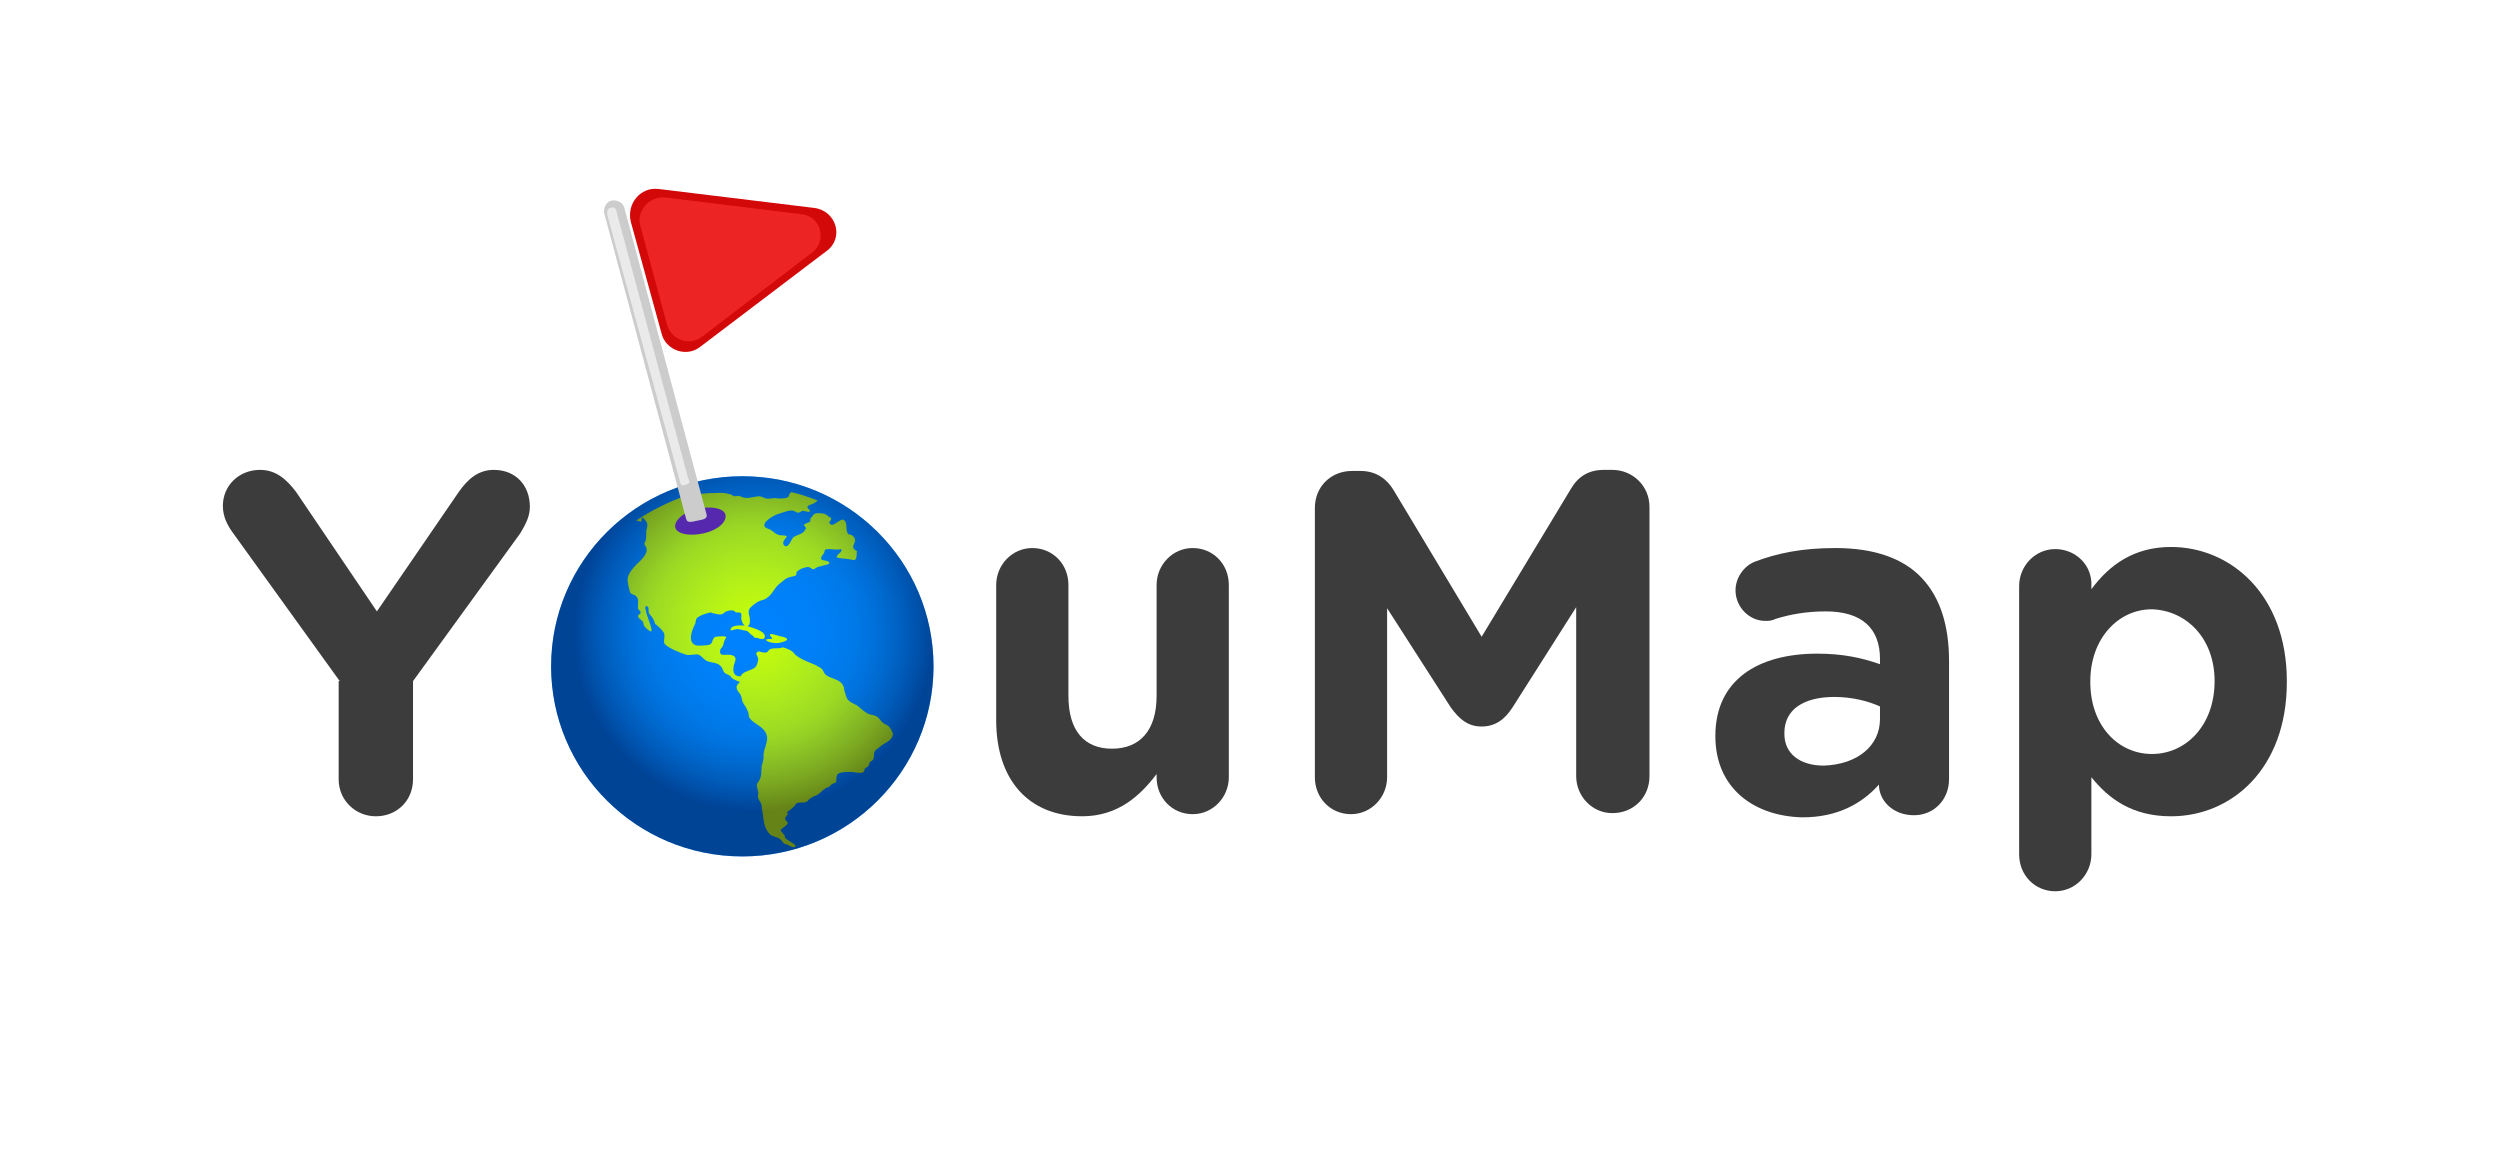
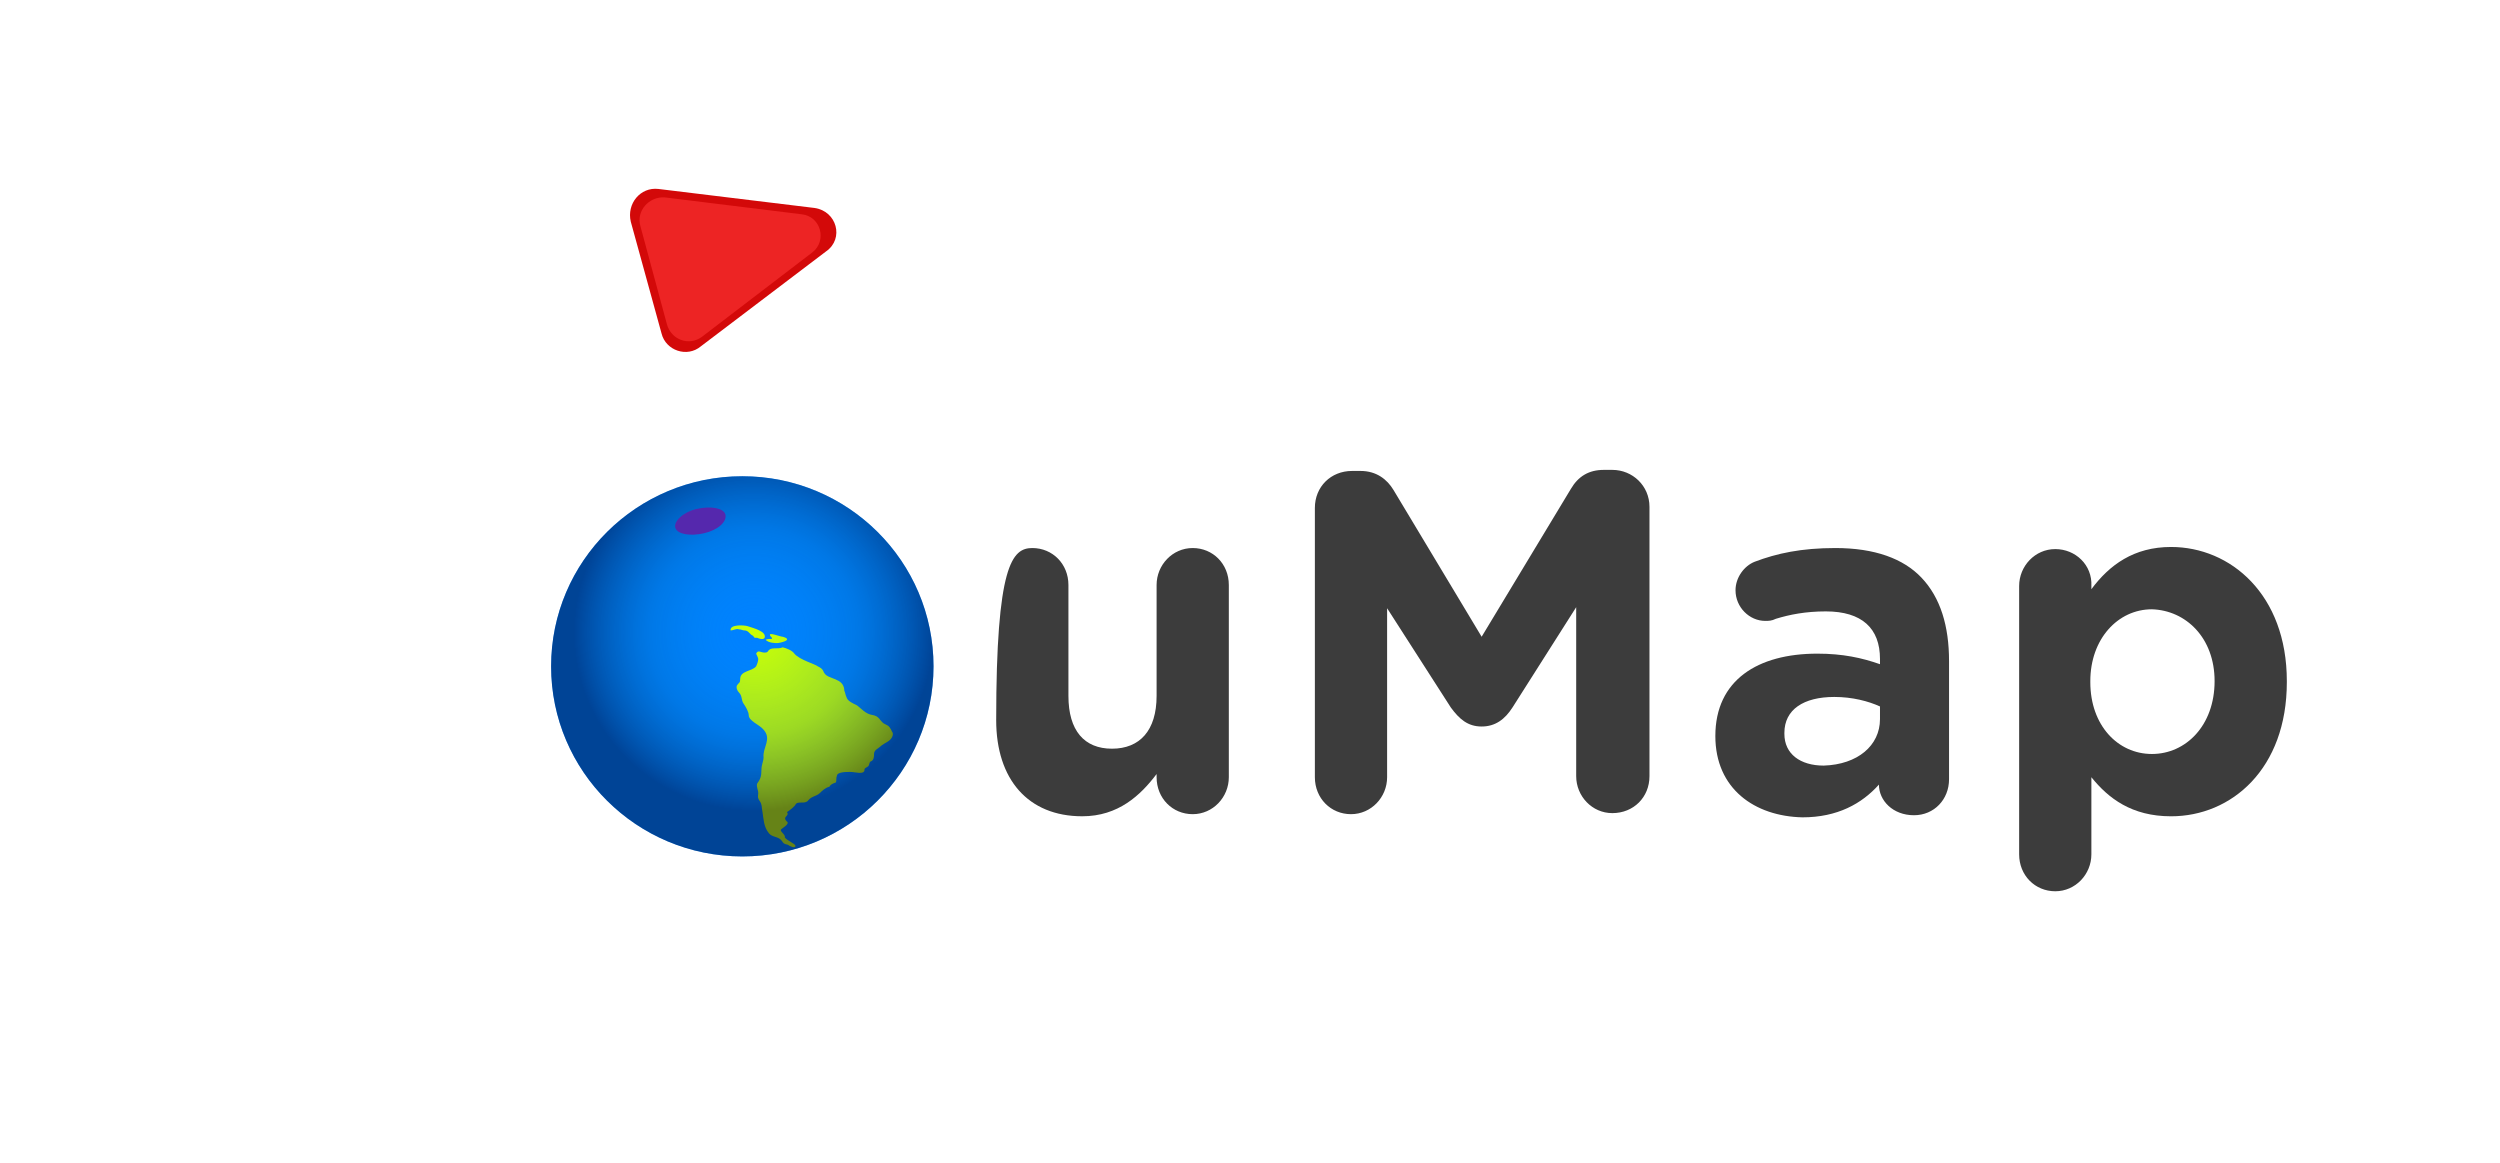
<svg xmlns="http://www.w3.org/2000/svg" width="172" height="80" viewBox="0 0 172 80" fill="none">
  <g clip-path="url(#clip0_3515_1379)">
-     <path d="M23.373 46.86L15.992 36.615C15.626 36.106 15.334 35.525 15.334 34.798C15.334 33.418 16.43 32.328 17.892 32.328C18.988 32.328 19.719 32.982 20.377 33.854L25.931 42.064L31.558 33.854C32.216 32.909 32.947 32.328 33.97 32.328C35.505 32.328 36.455 33.418 36.455 34.871C36.455 35.598 36.09 36.179 35.797 36.688L28.416 46.86V53.617C28.416 55.071 27.32 56.161 25.858 56.161C24.469 56.161 23.3 55.071 23.3 53.617V46.86H23.373Z" fill="#3C3C3C" />
-     <path d="M84.543 53.472C84.543 54.852 83.447 56.015 82.058 56.015C80.67 56.015 79.574 54.925 79.574 53.472V53.254C78.477 54.707 76.943 56.16 74.458 56.16C70.731 56.16 68.538 53.617 68.538 49.548V40.248C68.538 38.867 69.634 37.705 71.023 37.705C72.412 37.705 73.508 38.794 73.508 40.248V47.877C73.508 50.275 74.604 51.51 76.504 51.51C78.404 51.51 79.574 50.275 79.574 47.877V40.248C79.574 38.867 80.67 37.705 82.058 37.705C83.447 37.705 84.543 38.794 84.543 40.248V53.472Z" fill="#3C3C3C" />
+     <path d="M84.543 53.472C84.543 54.852 83.447 56.015 82.058 56.015C80.67 56.015 79.574 54.925 79.574 53.472V53.254C78.477 54.707 76.943 56.16 74.458 56.16C70.731 56.16 68.538 53.617 68.538 49.548C68.538 38.867 69.634 37.705 71.023 37.705C72.412 37.705 73.508 38.794 73.508 40.248V47.877C73.508 50.275 74.604 51.51 76.504 51.51C78.404 51.51 79.574 50.275 79.574 47.877V40.248C79.574 38.867 80.67 37.705 82.058 37.705C83.447 37.705 84.543 38.794 84.543 40.248V53.472Z" fill="#3C3C3C" />
    <path d="M90.463 34.944C90.463 33.49 91.56 32.401 93.021 32.401H93.606C94.702 32.401 95.433 32.982 95.871 33.708L101.937 43.808L108.076 33.636C108.588 32.764 109.319 32.328 110.342 32.328H110.927C112.315 32.328 113.484 33.418 113.484 34.871V53.4C113.484 54.853 112.388 55.943 110.927 55.943C109.538 55.943 108.442 54.78 108.442 53.4V41.774L104.057 48.677C103.545 49.476 102.887 49.984 101.937 49.984C100.987 49.984 100.403 49.476 99.818 48.677L95.433 41.846V53.472C95.433 54.853 94.337 56.015 92.948 56.015C91.56 56.015 90.463 54.925 90.463 53.472V34.944Z" fill="#3C3C3C" />
    <path fill-rule="evenodd" clip-rule="evenodd" d="M118.016 50.638C118.016 54.271 120.72 56.16 124.008 56.233C126.42 56.233 128.101 55.288 129.27 53.981C129.27 55.071 130.22 56.088 131.682 56.088C133.071 56.088 134.094 54.998 134.094 53.617V45.479C134.094 43.081 133.509 41.12 132.194 39.739C130.951 38.431 128.978 37.705 126.274 37.705C123.935 37.705 122.254 38.068 120.72 38.649C119.989 38.94 119.404 39.739 119.404 40.611C119.404 41.774 120.354 42.718 121.451 42.718C121.67 42.718 121.889 42.718 122.181 42.573C123.131 42.282 124.228 42.064 125.616 42.064C128.101 42.064 129.343 43.227 129.343 45.334V45.697C128.101 45.261 126.786 44.971 125.032 44.971C120.939 44.971 118.016 46.787 118.016 50.638ZM129.343 48.604V49.476C129.343 51.292 127.809 52.6 125.47 52.673C123.862 52.673 122.766 51.873 122.766 50.493V50.42C122.766 48.822 124.081 47.95 126.201 47.95C127.443 47.95 128.54 48.24 129.343 48.604Z" fill="#3C3C3C" />
    <path fill-rule="evenodd" clip-rule="evenodd" d="M141.402 37.777C140.013 37.777 138.917 38.94 138.917 40.321V58.776C138.917 60.23 140.013 61.319 141.402 61.319C142.79 61.319 143.887 60.157 143.887 58.776V53.472C145.056 54.925 146.664 56.161 149.368 56.161C153.534 56.161 157.334 52.891 157.334 46.933V46.86C157.334 40.902 153.46 37.632 149.368 37.632C146.81 37.632 145.129 38.867 143.887 40.538V40.321C143.96 38.867 142.79 37.777 141.402 37.777ZM152.364 46.86C152.364 49.912 150.391 51.874 148.052 51.874C145.714 51.874 143.814 49.912 143.814 46.933V46.86C143.814 43.954 145.714 41.919 148.052 41.919C150.391 41.992 152.364 43.881 152.364 46.86Z" fill="#3C3C3C" />
    <path d="M51.071 58.922C58.337 58.922 64.226 53.066 64.226 45.843C64.226 38.619 58.337 32.764 51.071 32.764C43.806 32.764 37.916 38.619 37.916 45.843C37.916 53.066 43.806 58.922 51.071 58.922Z" fill="#0080FF" />
-     <path d="M44.348 35.743C44.567 35.961 44.567 36.106 44.494 36.397C44.421 36.615 44.494 36.906 44.421 37.196C44.202 37.559 44.494 37.487 44.494 37.85C44.494 38.068 44.275 38.359 44.129 38.504C43.763 38.867 43.179 39.376 43.179 39.885C43.179 40.103 43.252 40.393 43.325 40.684C43.398 40.974 43.69 40.829 43.837 41.12C43.983 41.338 43.837 41.629 43.91 41.919C43.983 41.992 44.129 42.064 44.056 42.21C43.983 42.282 43.91 42.282 43.91 42.355C43.837 42.573 44.275 42.646 44.275 42.936C44.275 43.082 44.567 43.372 44.786 43.445C45.006 43.372 44.275 41.992 44.421 41.701C44.786 41.701 44.494 42.064 44.714 42.282C44.933 42.5 45.006 42.718 45.079 42.936C45.298 43.082 45.517 43.3 45.663 43.518C45.81 43.808 45.59 44.099 45.737 44.317C46.029 44.608 46.76 44.898 47.198 45.044C47.491 45.116 47.856 44.971 48.075 45.044C48.368 45.189 48.441 45.48 48.879 45.552C49.318 45.625 49.61 45.697 49.756 46.133C49.829 46.424 50.195 46.351 50.341 46.642C50.414 46.715 50.852 46.933 50.999 46.933C51.145 47.005 51.218 46.569 51.218 46.497C50.268 46.715 50.414 45.916 50.56 45.552C50.706 45.189 50.487 45.044 50.048 45.044C49.829 45.044 49.61 45.116 49.537 44.898C49.537 44.825 49.537 44.68 49.61 44.608C49.829 44.39 49.756 44.172 49.902 43.954C50.195 43.663 49.318 43.808 49.245 43.808C48.879 43.954 49.172 44.317 48.66 44.39C48.441 44.39 48.148 44.462 47.856 44.39C47.271 44.172 47.637 43.3 47.783 43.009C47.929 42.791 47.783 42.573 48.075 42.428C48.294 42.282 48.587 42.21 48.879 42.137C49.098 42.21 49.61 42.355 49.756 42.21C49.902 42.064 50.122 41.992 50.341 41.992C50.487 41.992 50.56 42.064 50.633 42.137C50.706 42.137 50.779 42.137 50.852 42.137C51.072 42.137 50.999 42.428 50.999 42.573C50.999 42.718 51.218 43.227 51.437 43.082C51.656 42.936 51.583 42.718 51.583 42.5C51.51 42.21 51.437 41.992 51.656 41.774C51.876 41.556 52.168 41.338 52.533 41.265C53.191 40.974 53.191 40.466 53.703 40.103C53.995 39.885 54.068 39.739 54.507 39.667C54.799 39.594 54.799 39.594 54.799 39.376C54.945 39.158 55.383 39.013 55.603 39.013C55.822 39.013 55.895 39.303 56.114 39.085C56.261 38.94 57.138 38.867 57.065 38.722C56.918 38.431 56.188 38.722 56.626 38.141C56.845 37.923 56.553 37.777 57.065 37.777C57.284 37.777 57.576 37.85 57.868 37.777C58.014 37.995 57.503 38.141 57.576 38.359C57.868 38.431 58.234 38.431 58.599 38.504C59.038 38.649 58.892 38.141 58.965 37.923C58.599 37.705 58.672 37.632 58.818 37.269C58.892 37.051 58.672 36.76 58.38 36.76C58.234 36.615 58.234 36.397 58.234 36.179C58.234 36.034 58.161 35.743 57.941 35.743C57.722 35.816 57.503 36.034 57.284 36.106C57.065 36.106 56.991 35.961 57.138 35.816C57.284 35.598 57.065 35.598 56.991 35.525C56.772 35.307 56.553 35.307 56.261 35.307C55.895 35.307 55.968 35.525 55.749 35.67C55.822 36.034 55.53 35.888 55.31 36.106C55.384 36.324 55.53 36.252 55.383 36.469C55.31 36.615 55.164 36.688 55.018 36.76C54.653 36.906 54.58 36.906 54.434 37.196C54.36 37.342 54.141 37.777 53.922 37.487C53.776 37.269 54.068 37.051 54.141 36.906C53.922 36.76 53.703 36.906 53.483 36.76C53.264 36.688 53.118 36.469 52.899 36.397C52.095 36.179 53.045 35.525 53.483 35.38C53.776 35.307 54.36 35.016 54.653 35.162C54.872 35.307 54.945 35.307 55.164 35.162C55.31 35.089 55.603 35.307 55.749 35.162C55.603 34.944 55.383 34.871 55.749 34.726C55.968 34.653 56.114 34.58 56.261 34.435C55.676 34.217 55.091 33.999 54.434 33.854C54.36 33.926 54.287 33.999 54.287 34.072C54.287 34.362 53.483 34.29 53.483 34.29C53.191 34.217 52.972 34.362 52.679 34.29C52.46 34.217 52.387 34.144 52.168 34.144C51.656 34.217 51.364 34.362 50.925 34.144C50.779 34.072 50.706 34.144 50.56 34.144C50.414 34.144 50.341 33.999 50.195 33.999C49.756 33.854 49.245 33.926 48.879 33.926C48.587 33.926 48.002 33.999 47.71 34.072C47.564 34.144 47.417 34.072 47.271 34.072C46.029 34.508 44.86 35.089 43.763 35.816C43.91 35.816 43.983 35.888 44.129 35.888C44.129 35.452 44.202 35.598 44.348 35.743Z" fill="#CCFF00" />
    <path d="M51.437 43.081C51.218 43.009 50.194 42.936 50.267 43.372C50.487 43.372 50.633 43.227 50.852 43.3C50.998 43.3 51.071 43.372 51.218 43.372C51.51 43.372 51.583 43.663 51.802 43.736C51.948 43.881 51.802 43.881 52.094 43.881C52.241 43.953 52.533 44.026 52.606 43.881C52.752 43.445 51.875 43.227 51.437 43.081Z" fill="#CCFF00" />
    <path d="M53.849 43.808C53.702 43.808 52.971 43.517 52.971 43.663C52.971 43.808 53.118 43.808 53.118 43.953C53.045 43.953 52.752 43.953 52.679 44.026C52.898 44.244 53.337 44.244 53.483 44.244C53.629 44.244 54.652 44.026 53.849 43.808Z" fill="#CCFF00" />
    <path d="M60.791 49.767C60.499 49.548 60.499 49.258 59.987 49.185C59.549 49.112 59.257 48.749 58.964 48.531C58.672 48.386 58.306 48.241 58.233 47.95C58.16 47.805 58.16 47.659 58.087 47.514C58.087 47.223 57.941 46.933 57.576 46.787C57.137 46.569 56.772 46.569 56.626 46.133C56.553 45.988 56.406 45.916 56.26 45.843C56.114 45.697 55.018 45.407 54.652 44.971C54.506 44.753 54.141 44.608 53.849 44.535C53.702 44.608 53.483 44.608 53.264 44.608C53.045 44.608 52.898 44.68 52.825 44.826C52.752 44.898 52.679 44.898 52.606 44.898C52.314 44.898 52.168 44.68 52.021 44.971C52.021 44.971 52.168 45.261 52.168 45.334C52.168 45.48 52.094 45.697 52.021 45.843C51.729 46.206 50.925 46.133 50.925 46.715C50.925 47.005 50.852 46.933 50.706 47.151C50.633 47.296 50.706 47.514 50.852 47.659C51.071 47.877 50.998 48.168 51.144 48.386C51.291 48.604 51.51 48.967 51.51 49.185C51.51 49.621 52.241 49.839 52.533 50.203C53.118 50.856 52.46 51.438 52.533 52.092C52.533 52.382 52.387 52.6 52.387 52.964C52.387 53.4 52.314 53.617 52.094 53.908C52.021 54.126 52.168 54.344 52.168 54.562C52.168 54.707 52.094 54.853 52.241 55.071C52.46 55.361 52.387 55.579 52.46 55.87C52.533 56.306 52.533 56.887 52.898 57.323C53.118 57.614 53.556 57.541 53.775 57.832C53.922 58.05 53.922 58.05 54.214 58.123C54.287 58.195 54.725 58.413 54.725 58.195C54.725 58.05 54.141 57.832 53.995 57.614C54.068 57.396 53.556 57.178 53.775 57.033C53.849 56.96 54.36 56.669 54.141 56.524C53.775 56.161 54.36 56.161 54.141 55.87C54.287 55.797 54.725 55.434 54.725 55.361C54.872 55.071 55.383 55.361 55.602 55.071C55.822 54.78 56.187 54.78 56.406 54.562C56.553 54.417 56.772 54.199 57.064 54.126C57.137 53.981 57.283 53.908 57.503 53.836C57.576 53.69 57.503 53.545 57.576 53.4C57.576 53.109 58.16 53.109 58.526 53.109C58.818 53.109 59.476 53.327 59.476 52.964C59.476 52.818 59.622 52.818 59.695 52.746C59.841 52.673 59.768 52.455 59.914 52.382C60.134 52.31 60.134 52.019 60.134 51.874C60.134 51.583 60.426 51.51 60.645 51.292C60.938 51.074 61.23 51.002 61.376 50.711C61.449 50.566 61.449 50.42 61.376 50.348C61.157 49.839 61.011 49.912 60.791 49.767Z" fill="#CCFF00" />
    <path opacity="0.5" d="M51.071 58.922C58.337 58.922 64.226 53.066 64.226 45.843C64.226 38.619 58.337 32.764 51.071 32.764C43.806 32.764 37.916 38.619 37.916 45.843C37.916 53.066 43.806 58.922 51.071 58.922Z" fill="url(#paint0_radial_3515_1379)" />
    <path d="M48.44 36.687C47.49 36.905 46.613 36.76 46.467 36.324C46.321 35.888 46.979 35.234 47.929 35.016C48.879 34.798 49.756 34.944 49.902 35.38C50.048 35.888 49.39 36.469 48.44 36.687Z" fill="#5528AD" />
-     <path d="M48.002 35.816C47.636 35.888 47.271 36.033 47.198 35.67L41.571 14.671C41.498 14.308 41.717 13.872 42.082 13.799C42.448 13.727 42.886 13.945 42.959 14.308L48.587 35.307C48.733 35.67 48.44 35.743 48.002 35.816Z" fill="#CCCCCC" />
-     <path d="M47.198 33.345C46.979 33.418 46.833 33.49 46.76 33.054L41.79 14.817C41.717 14.453 41.863 14.308 42.009 14.308C42.228 14.235 42.375 14.235 42.448 14.671L47.344 32.909C47.563 33.273 47.344 33.273 47.198 33.345Z" fill="#EAEAEA" />
    <path d="M45.517 22.954L43.398 15.252C43.106 14.017 44.056 12.855 45.298 13L56.041 14.308C57.576 14.526 58.088 16.415 56.845 17.287L48.221 23.826C47.271 24.626 45.81 24.117 45.517 22.954Z" fill="#D30909" />
    <path d="M44.055 15.543C43.763 14.526 44.64 13.509 45.736 13.581L55.164 14.744C56.479 14.889 56.918 16.56 55.895 17.36L48.294 23.172C47.417 23.826 46.175 23.39 45.882 22.301L44.055 15.543Z" fill="#ED2424" />
  </g>
  <defs>
    <radialGradient id="paint0_radial_3515_1379" cx="0" cy="0" r="1" gradientUnits="userSpaceOnUse" gradientTransform="translate(51.862 43.505) scale(12.372 12.3)">
      <stop stop-color="#00B3FF" stop-opacity="0.01" />
      <stop offset="0.579" stop-color="#005D96" stop-opacity="0.47" />
      <stop offset="0.876" stop-color="#001F4B" stop-opacity="0.833" />
      <stop offset="1" stop-color="#00072E" />
    </radialGradient>
    <clipPath id="clip0_3515_1379">
      <rect width="142" height="48.319" fill="white" transform="translate(15.334 13)" />
    </clipPath>
  </defs>
</svg>